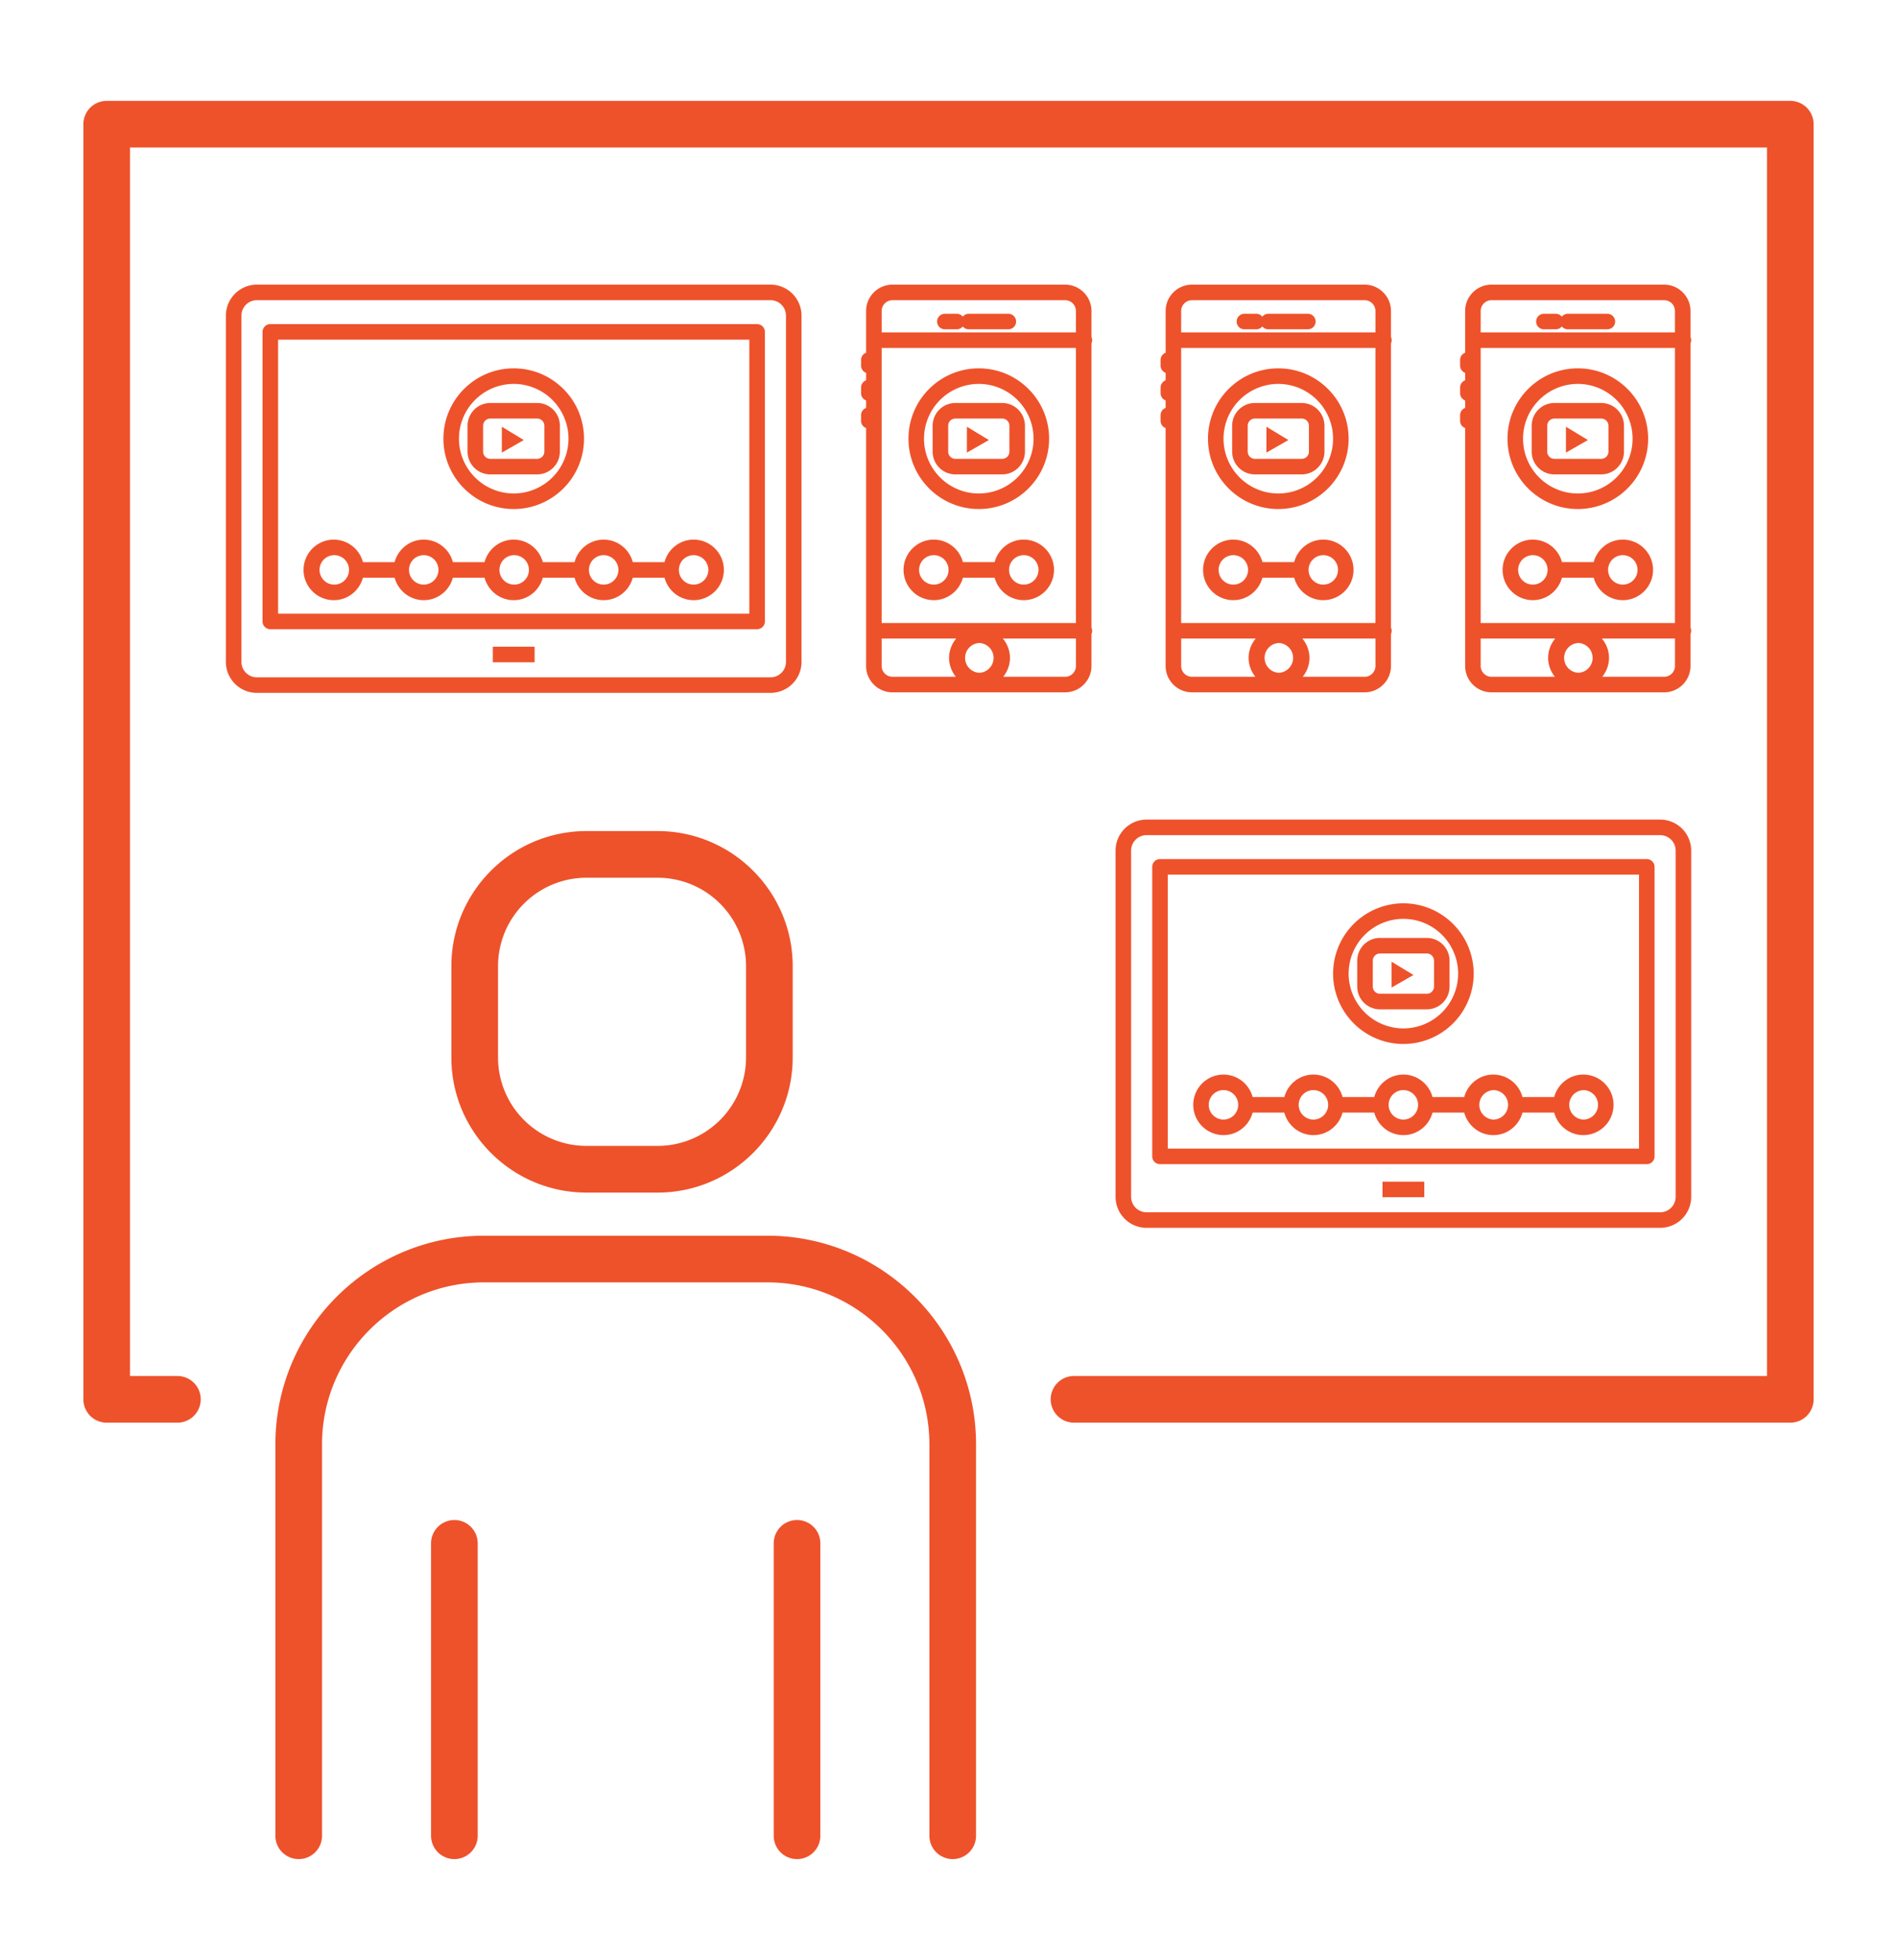
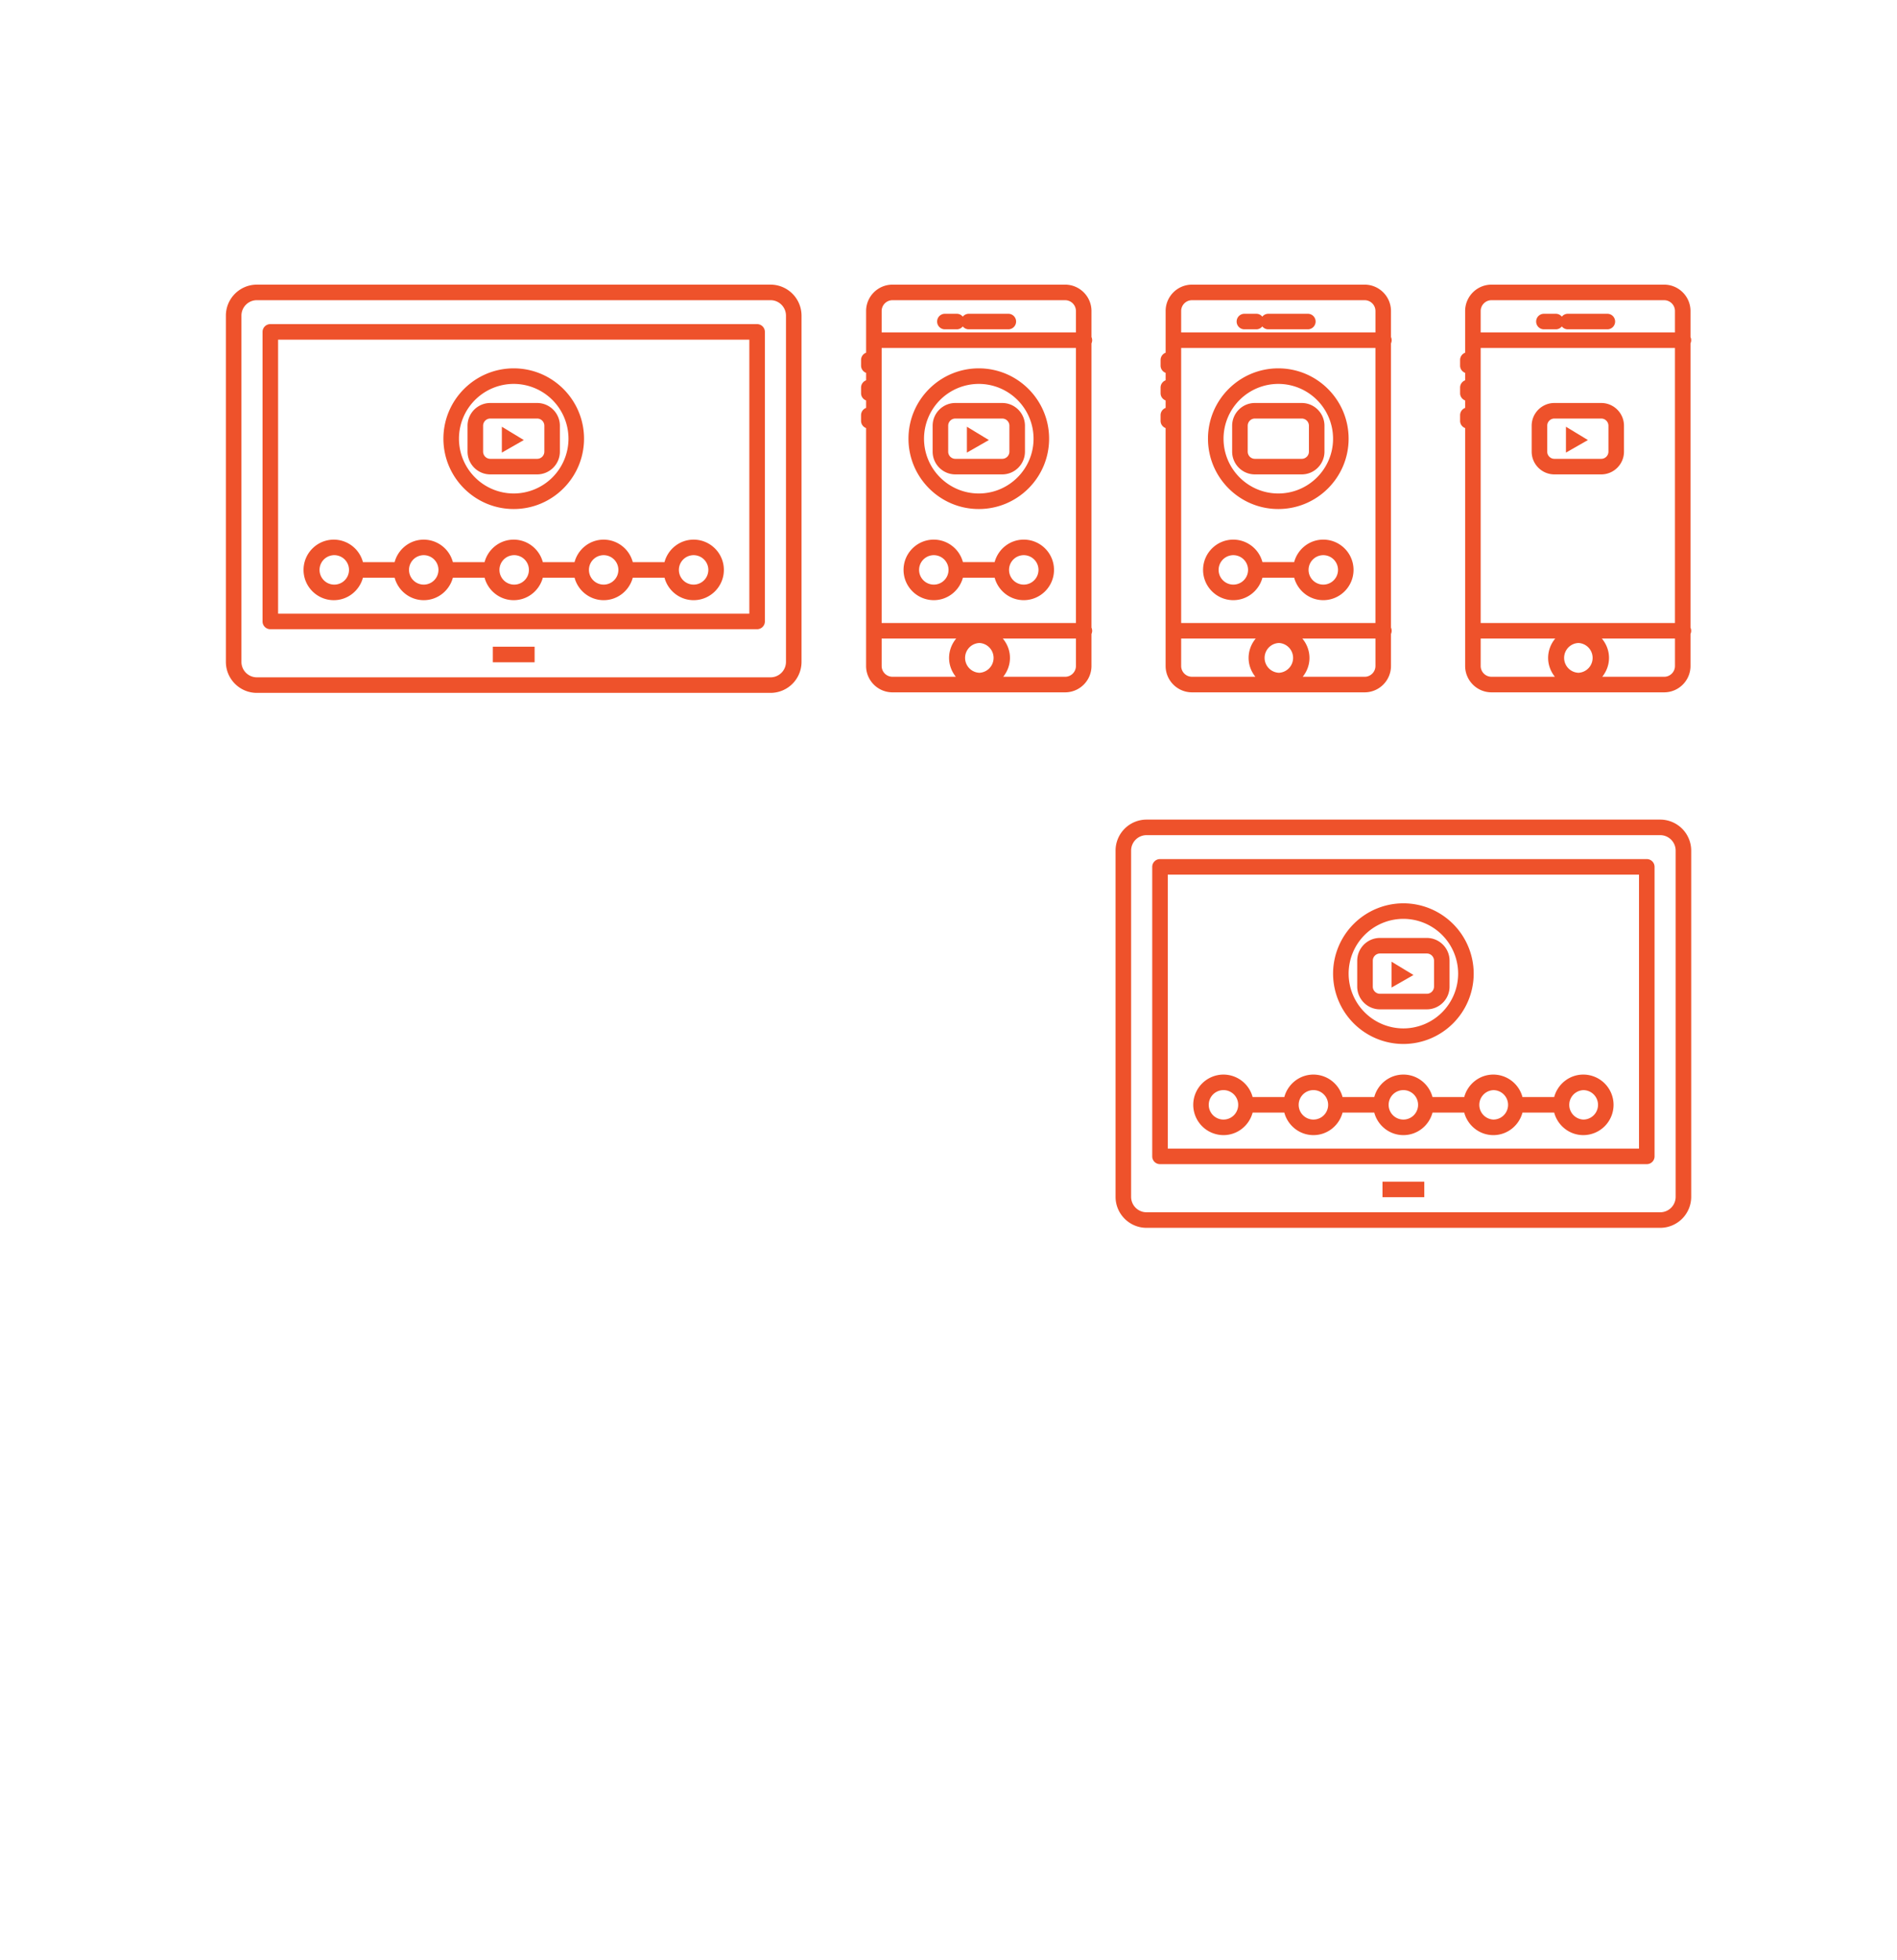
<svg xmlns="http://www.w3.org/2000/svg" id="Layer_1" width="122" height="126" viewBox="0 0 122 126">
  <g fill="#EE522B">
    <path d="M51.548 42.55V20.292a1.996 1.996 0 0 0-1.992-1.994H16.519a1.995 1.995 0 0 0-1.992 1.994V42.55c0 1.099.894 1.993 1.992 1.993h33.037a1.994 1.994 0 0 0 1.992-1.993zm-36.021 0V20.292c0-.548.445-.994.992-.994h33.037c.547 0 .992.446.992.994V42.55a.994.994 0 0 1-.992.993H16.519a.993.993 0 0 1-.992-.993z" />
    <path d="M48.691 20.837H17.385a.5.5 0 0 0-.5.5V39.95a.5.5 0 0 0 .5.5h31.306a.5.5 0 0 0 .5-.5V21.337a.5.5 0 0 0-.5-.5zm-.5 18.614H17.885V21.837h30.306v17.614zM31.694 41.575h2.688v1h-2.688z" />
    <path d="M34.544 30.497c.807 0 1.463-.656 1.463-1.463V27.37c0-.807-.656-1.463-1.463-1.463h-3.013c-.806 0-1.462.656-1.462 1.463v1.664c0 .807.656 1.463 1.462 1.463h3.013zm-3.474-1.463V27.37c0-.255.207-.463.462-.463h3.013c.255 0 .463.208.463.463v1.664a.464.464 0 0 1-.463.463h-3.013a.463.463 0 0 1-.462-.463z" />
    <path d="M32.275 27.434v1.662l1.412-.807z" />
    <path d="M33.038 32.724c2.494 0 4.522-2.028 4.522-4.522s-2.029-4.522-4.522-4.522c-2.493 0-4.521 2.029-4.521 4.522s2.027 4.522 4.521 4.522zm0-8.044a3.526 3.526 0 0 1 3.522 3.522 3.526 3.526 0 0 1-3.522 3.522 3.525 3.525 0 0 1-3.521-3.522 3.525 3.525 0 0 1 3.521-3.522zM21.468 38.583c.899 0 1.651-.616 1.873-1.446h2.038c.223.83.974 1.446 1.874 1.446.899 0 1.65-.616 1.872-1.446h2.039c.222.83.974 1.446 1.873 1.446s1.651-.616 1.873-1.446h2.04c.222.83.974 1.446 1.873 1.446s1.65-.616 1.872-1.446h2.04c.222.83.974 1.446 1.873 1.446 1.073 0 1.945-.873 1.945-1.946s-.873-1.946-1.945-1.946c-.899 0-1.651.616-1.873 1.446h-2.04a1.943 1.943 0 0 0-1.872-1.446c-.899 0-1.651.616-1.873 1.446h-2.04c-.222-.83-.974-1.446-1.873-1.446s-1.651.616-1.873 1.446h-2.039a1.943 1.943 0 0 0-1.872-1.446c-.9 0-1.651.616-1.874 1.446h-2.038a1.944 1.944 0 0 0-1.873-1.446c-1.073 0-1.946.873-1.946 1.946s.873 1.946 1.946 1.946zm23.141-2.893a.946.946 0 1 1-.003 1.893.946.946 0 0 1 .003-1.893zm-5.785 0a.946.946 0 1 1-.003 1.893.946.946 0 0 1 .003-1.893zm-5.786 0a.947.947 0 1 1-.001 1.893.947.947 0 0 1 .001-1.893zm-5.785 0a.946.946 0 1 1-.003 1.893.946.946 0 0 1 .003-1.893zm-5.785 0a.947.947 0 1 1-.001 1.893.947.947 0 0 1 .001-1.893zM71.744 54.683V76.94c0 1.099.894 1.993 1.992 1.993h33.037a1.995 1.995 0 0 0 1.992-1.993V54.683a1.996 1.996 0 0 0-1.992-1.994H73.736a1.995 1.995 0 0 0-1.992 1.994zm36.021 0V76.94a.993.993 0 0 1-.992.993H73.736a.993.993 0 0 1-.992-.993V54.683c0-.548.445-.994.992-.994h33.037c.547 0 .992.446.992.994z" />
    <path d="M74.602 74.84h31.306a.5.5 0 0 0 .5-.5V55.728a.5.5 0 0 0-.5-.5H74.602a.5.5 0 0 0-.5.5V74.34a.5.5 0 0 0 .5.5zm.5-18.612h30.306V73.84H75.102V56.228zM88.911 75.965h2.688v1h-2.688z" />
    <path d="M91.761 64.887c.807 0 1.463-.656 1.463-1.463V61.76c0-.807-.656-1.463-1.463-1.463h-3.013c-.806 0-1.462.656-1.462 1.463v1.664c0 .807.656 1.463 1.462 1.463h3.013zm-3.474-1.463V61.76c0-.255.207-.463.462-.463h3.013c.255 0 .463.208.463.463v1.664a.464.464 0 0 1-.463.463h-3.013a.463.463 0 0 1-.462-.463z" />
    <path d="M89.492 61.824v1.662l1.412-.807z" />
    <path d="M90.254 67.114a4.526 4.526 0 0 0 4.522-4.521 4.526 4.526 0 0 0-4.522-4.522 4.527 4.527 0 0 0-4.521 4.522 4.527 4.527 0 0 0 4.521 4.521zm0-8.044a3.526 3.526 0 0 1 3.522 3.522 3.526 3.526 0 0 1-3.522 3.521 3.526 3.526 0 0 1-3.521-3.521 3.526 3.526 0 0 1 3.521-3.522zM101.826 69.081c-.899 0-1.65.616-1.873 1.445h-2.04a1.945 1.945 0 0 0-1.872-1.445c-.899 0-1.65.616-1.873 1.445h-2.04c-.223-.829-.974-1.445-1.873-1.445s-1.65.616-1.873 1.445h-2.039a1.945 1.945 0 0 0-1.872-1.445c-.899 0-1.651.616-1.874 1.445h-2.038a1.945 1.945 0 0 0-1.873-1.445 1.948 1.948 0 0 0-1.946 1.945 1.95 1.95 0 0 0 1.946 1.947c.899 0 1.65-.617 1.873-1.447h2.038c.223.83.975 1.447 1.874 1.447.898 0 1.649-.617 1.872-1.447h2.039c.223.83.974 1.447 1.873 1.447s1.65-.617 1.873-1.447h2.04c.223.83.974 1.447 1.873 1.447.898 0 1.649-.617 1.872-1.447h2.04c.223.83.974 1.447 1.873 1.447a1.949 1.949 0 0 0 1.945-1.947 1.948 1.948 0 0 0-1.945-1.945zm-23.141 2.892a.947.947 0 1 1 .946-.947.947.947 0 0 1-.946.947zm5.785 0a.947.947 0 1 1 .945-.947.946.946 0 0 1-.945.947zm5.784 0a.947.947 0 1 1 .946-.947.947.947 0 0 1-.946.947zm5.787 0a.947.947 0 0 1 0-1.892.946.946 0 0 1 0 1.892zm5.785 0a.947.947 0 0 1 0-1.892.946.946 0 0 1 0 1.892zM60.768 21.171h.77a.494.494 0 0 0 .381-.186.49.49 0 0 0 .38.186h2.548a.5.5 0 0 0 0-1h-2.548a.49.49 0 0 0-.38.186.494.494 0 0 0-.381-.186h-.77a.5.5 0 0 0 0 1z" />
    <path d="M55.376 26.689v.367c0 .214.135.393.324.464v15.292c0 .935.761 1.696 1.695 1.696H68.5c.935 0 1.695-.761 1.695-1.696v-2.058a.49.49 0 0 0 0-.406V22.074a.49.49 0 0 0 0-.406v-1.673c0-.935-.761-1.696-1.695-1.696H57.396c-.935 0-1.695.761-1.695 1.696v2.68a.495.495 0 0 0-.324.464v.367c0 .214.135.393.324.464v.479a.495.495 0 0 0-.324.464v.367c0 .214.135.393.324.464v.479a.5.5 0 0 0-.325.466zm13.819 13.363H56.701V22.371h12.494v17.681zm-6.201 3.199a.958.958 0 0 1 0-1.915.959.959 0 0 1 0 1.915zm-6.293-.439v-1.761h4.794a1.94 1.94 0 0 0-.458 1.242c0 .461.167.879.434 1.214h-4.076a.695.695 0 0 1-.694-.695zm11.799.696h-3.982c.268-.335.435-.753.435-1.214 0-.474-.176-.903-.458-1.242h4.701v1.761a.698.698 0 0 1-.696.695zM57.396 19.299H68.5c.384 0 .695.312.695.696v1.376H56.701v-1.376c0-.384.312-.696.695-.696z" />
    <path d="M64.454 30.497c.807 0 1.463-.656 1.463-1.463V27.37c0-.807-.656-1.463-1.463-1.463h-3.013c-.806 0-1.461.656-1.461 1.463v1.664c0 .807.655 1.463 1.461 1.463h3.013zm-3.474-1.463V27.37c0-.255.207-.463.461-.463h3.013c.255 0 .463.208.463.463v1.664a.464.464 0 0 1-.463.463h-3.013a.463.463 0 0 1-.461-.463z" />
    <path d="M62.184 27.434v1.662l1.412-.807z" />
    <path d="M62.948 32.724c2.494 0 4.522-2.028 4.522-4.522s-2.028-4.522-4.522-4.522-4.522 2.029-4.522 4.522 2.028 4.522 4.522 4.522zm0-8.044a3.526 3.526 0 0 1 3.522 3.522c0 1.942-1.58 3.522-3.522 3.522s-3.522-1.58-3.522-3.522a3.525 3.525 0 0 1 3.522-3.522zM65.839 34.69c-.898 0-1.649.616-1.872 1.446h-2.04a1.945 1.945 0 0 0-1.873-1.446c-1.073 0-1.945.873-1.945 1.946s.873 1.946 1.945 1.946c.899 0 1.65-.616 1.873-1.446h2.04c.223.83.974 1.446 1.872 1.446 1.073 0 1.946-.873 1.946-1.946s-.872-1.946-1.946-1.946zm-5.785 2.893a.946.946 0 1 1 .003-1.893.946.946 0 0 1-.003 1.893zm5.785 0a.946.946 0 1 1 .003-1.893.946.946 0 0 1-.003 1.893zM80.031 21.171h.77a.49.49 0 0 0 .38-.186.494.494 0 0 0 .381.186h2.548a.5.5 0 0 0 0-1h-2.548a.494.494 0 0 0-.381.186.49.49 0 0 0-.38-.186h-.77a.5.5 0 0 0 0 1z" />
    <path d="M74.639 26.689v.367c0 .214.136.393.324.464v15.292c0 .935.761 1.696 1.695 1.696h11.104c.935 0 1.695-.761 1.695-1.696v-2.058a.49.49 0 0 0 0-.406V22.074a.49.49 0 0 0 0-.406v-1.673c0-.935-.761-1.696-1.695-1.696H76.659c-.935 0-1.695.761-1.695 1.696v2.68a.497.497 0 0 0-.324.464v.367c0 .214.136.393.324.464v.479a.497.497 0 0 0-.324.464v.367c0 .214.136.393.324.464v.479a.5.5 0 0 0-.325.466zm13.819 13.363H75.963V22.371h12.494v17.681zm-6.202 3.199a.958.958 0 0 1 0-1.915.959.959 0 0 1 0 1.915zm-6.293-.439v-1.761h4.795a1.94 1.94 0 0 0-.458 1.242c0 .461.167.879.435 1.214h-4.076a.695.695 0 0 1-.696-.695zm11.799.696H83.78c.268-.335.435-.753.435-1.214a1.94 1.94 0 0 0-.458-1.242h4.701v1.761a.696.696 0 0 1-.696.695zM76.659 19.299h11.104c.384 0 .695.312.695.696v1.376H75.963v-1.376c0-.384.312-.696.696-.696z" />
    <path d="M83.716 30.497c.807 0 1.463-.656 1.463-1.463V27.37c0-.807-.656-1.463-1.463-1.463h-3.013c-.806 0-1.461.656-1.461 1.463v1.664c0 .807.655 1.463 1.461 1.463h3.013zm-3.473-1.463V27.37c0-.255.207-.463.461-.463h3.013c.255 0 .463.208.463.463v1.664a.464.464 0 0 1-.463.463h-3.013a.463.463 0 0 1-.461-.463z" />
-     <path d="M81.447 27.434v1.662l1.412-.807z" />
+     <path d="M81.447 27.434l1.412-.807z" />
    <path d="M82.21 32.724c2.494 0 4.522-2.028 4.522-4.522s-2.028-4.522-4.522-4.522-4.522 2.029-4.522 4.522 2.028 4.522 4.522 4.522zm0-8.044a3.526 3.526 0 0 1 3.522 3.522c0 1.942-1.58 3.522-3.522 3.522s-3.522-1.58-3.522-3.522a3.526 3.526 0 0 1 3.522-3.522zM85.102 34.69c-.898 0-1.649.616-1.872 1.446h-2.04a1.945 1.945 0 0 0-1.873-1.446c-1.072 0-1.945.873-1.945 1.946s.873 1.946 1.945 1.946c.899 0 1.65-.616 1.873-1.446h2.04c.223.83.974 1.446 1.872 1.446 1.073 0 1.946-.873 1.946-1.946s-.873-1.946-1.946-1.946zm-5.785 2.893a.946.946 0 1 1 .003-1.893.946.946 0 0 1-.003 1.893zm5.785 0a.946.946 0 1 1 .003-1.893.946.946 0 0 1-.003 1.893zM99.293 21.171h.77a.494.494 0 0 0 .381-.186.49.49 0 0 0 .38.186h2.548a.5.5 0 0 0 0-1h-2.548a.49.49 0 0 0-.38.186.494.494 0 0 0-.381-.186h-.77a.5.5 0 0 0 0 1z" />
    <path d="M93.902 26.689v.367c0 .214.136.393.324.464v15.292c0 .935.761 1.696 1.695 1.696h11.104c.935 0 1.695-.761 1.695-1.696v-2.058a.49.49 0 0 0 0-.406V22.074a.49.49 0 0 0 0-.406v-1.673c0-.935-.761-1.696-1.695-1.696H95.921c-.935 0-1.695.761-1.695 1.696v2.68a.497.497 0 0 0-.324.464v.367c0 .214.136.393.324.464v.479a.497.497 0 0 0-.324.464v.367c0 .214.136.393.324.464v.479a.501.501 0 0 0-.324.466zm13.818 13.363H95.226V22.371h12.494v17.681zm-6.201 3.199a.958.958 0 0 1 0-1.915.959.959 0 0 1 0 1.915zm-6.293-.439v-1.761h4.795a1.934 1.934 0 0 0-.458 1.242c0 .461.167.879.434 1.214h-4.075a.695.695 0 0 1-.696-.695zm11.799.696h-3.982c.268-.335.435-.753.435-1.214 0-.474-.176-.903-.458-1.242h4.701v1.761a.697.697 0 0 1-.696.695zM95.921 19.299h11.104c.384 0 .695.312.695.696v1.376H95.226v-1.376c0-.384.312-.696.695-.696z" />
    <path d="M102.979 30.497c.807 0 1.463-.656 1.463-1.463V27.37c0-.807-.656-1.463-1.463-1.463h-3.013c-.806 0-1.461.656-1.461 1.463v1.664c0 .807.655 1.463 1.461 1.463h3.013zm-3.474-1.463V27.37c0-.255.207-.463.461-.463h3.013c.255 0 .463.208.463.463v1.664a.464.464 0 0 1-.463.463h-3.013a.463.463 0 0 1-.461-.463z" />
    <path d="M100.709 27.434v1.662l1.413-.807z" />
-     <path d="M101.473 32.724c2.494 0 4.522-2.028 4.522-4.522s-2.028-4.522-4.522-4.522-4.522 2.029-4.522 4.522 2.028 4.522 4.522 4.522zm0-8.044a3.526 3.526 0 0 1 3.522 3.522c0 1.942-1.58 3.522-3.522 3.522s-3.522-1.58-3.522-3.522a3.526 3.526 0 0 1 3.522-3.522zM104.365 34.69c-.898 0-1.649.616-1.872 1.446h-2.04a1.945 1.945 0 0 0-1.873-1.446c-1.072 0-1.945.873-1.945 1.946s.873 1.946 1.945 1.946c.899 0 1.65-.616 1.873-1.446h2.04c.223.83.974 1.446 1.872 1.446 1.073 0 1.946-.873 1.946-1.946s-.873-1.946-1.946-1.946zm-5.785 2.893a.946.946 0 1 1 .003-1.893.946.946 0 0 1-.003 1.893zm5.785 0a.946.946 0 1 1 .003-1.893.946.946 0 0 1-.003 1.893zM42.293 53.427h-4.578c-4.79 0-8.687 3.897-8.687 8.687v5.866c0 4.79 3.897 8.687 8.687 8.687h4.578c4.79 0 8.687-3.896 8.687-8.687v-5.866c0-4.79-3.897-8.687-8.687-8.687zm5.687 14.552a5.693 5.693 0 0 1-5.687 5.687h-4.578a5.693 5.693 0 0 1-5.687-5.687v-5.866a5.693 5.693 0 0 1 5.687-5.687h4.578a5.693 5.693 0 0 1 5.687 5.687v5.866zM49.358 79.44H31.123c-7.396 0-13.412 6.017-13.412 13.412v25.163a1.5 1.5 0 1 0 3 0V92.852c0-5.741 4.671-10.412 10.412-10.412h18.235c5.742 0 10.413 4.671 10.413 10.412v25.163a1.5 1.5 0 1 0 3 0V92.852c0-7.395-6.017-13.412-13.413-13.412z" />
-     <path d="M51.259 97.717a1.5 1.5 0 0 0-1.5 1.5v18.798a1.5 1.5 0 1 0 3 0V99.217a1.5 1.5 0 0 0-1.5-1.5zM29.222 97.717a1.5 1.5 0 0 0-1.5 1.5v18.798a1.5 1.5 0 1 0 3 0V99.217a1.5 1.5 0 0 0-1.5-1.5zM115.138 6.485H6.862a1.5 1.5 0 0 0-1.5 1.5v81.973a1.5 1.5 0 0 0 1.5 1.5h4.548a1.5 1.5 0 1 0 0-3H8.362V9.485h105.276v78.973H69.072a1.5 1.5 0 0 0 0 3h46.066a1.5 1.5 0 0 0 1.5-1.5V7.985a1.5 1.5 0 0 0-1.5-1.5z" />
  </g>
</svg>